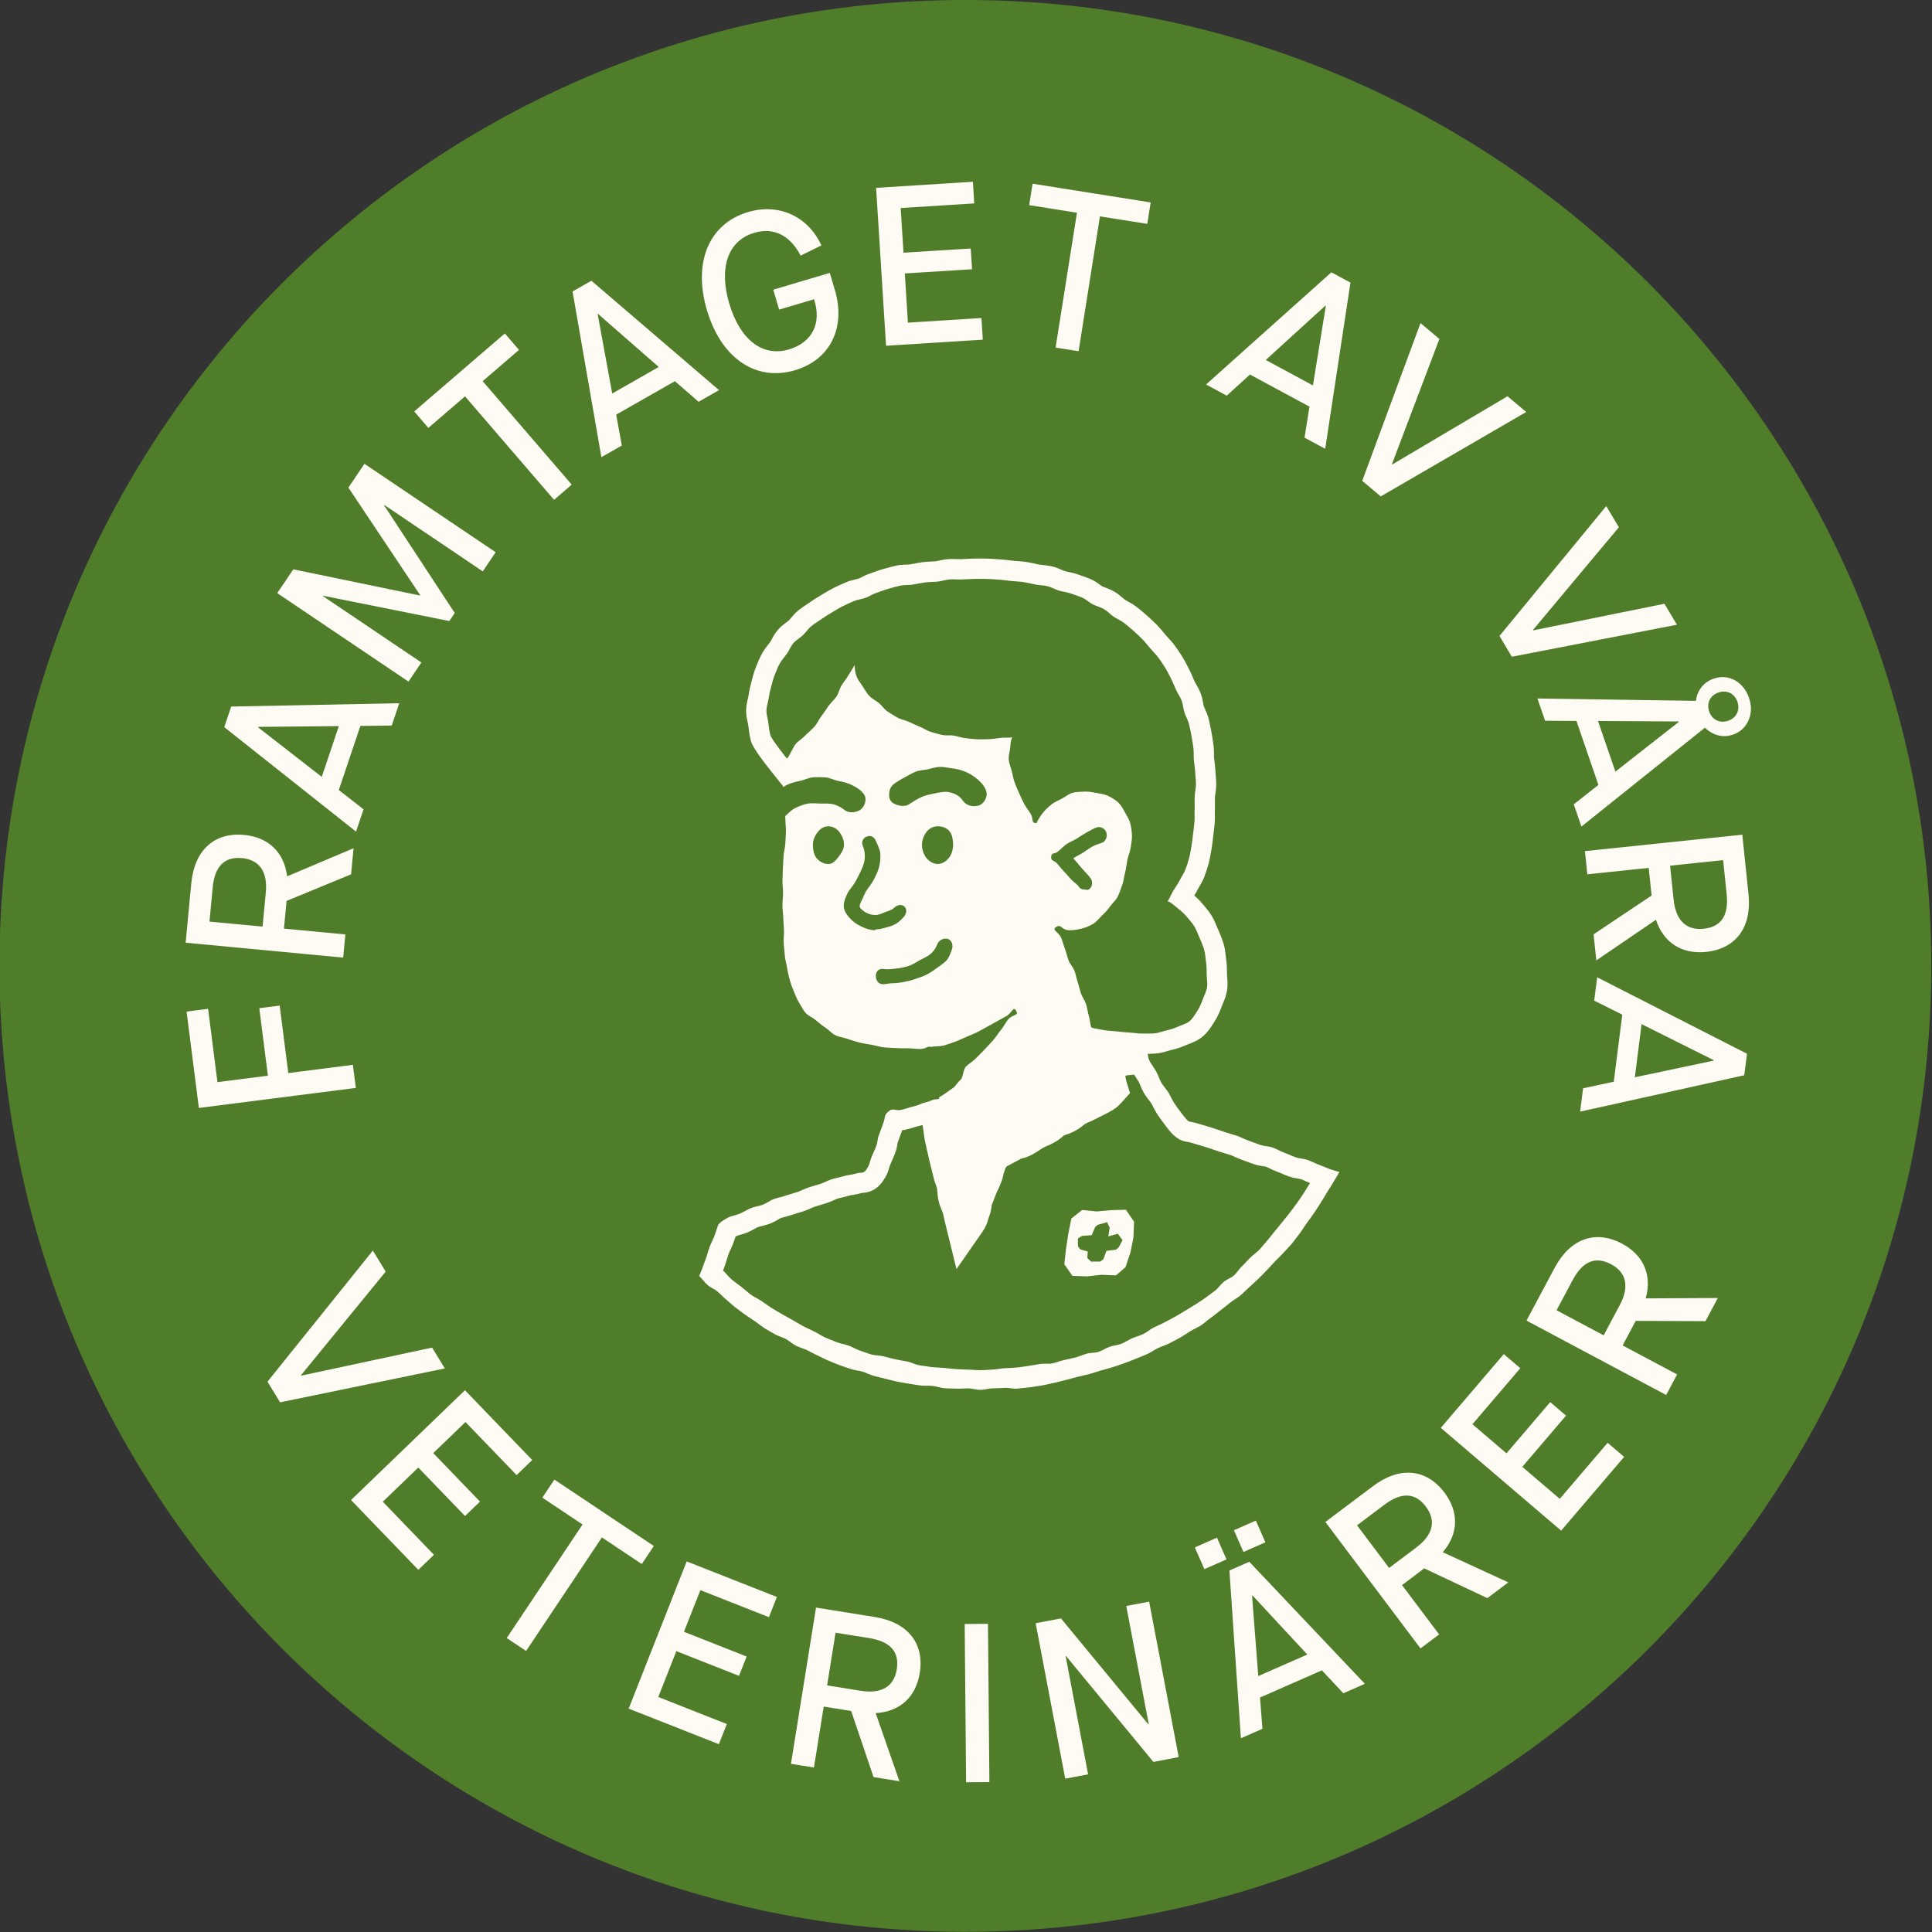
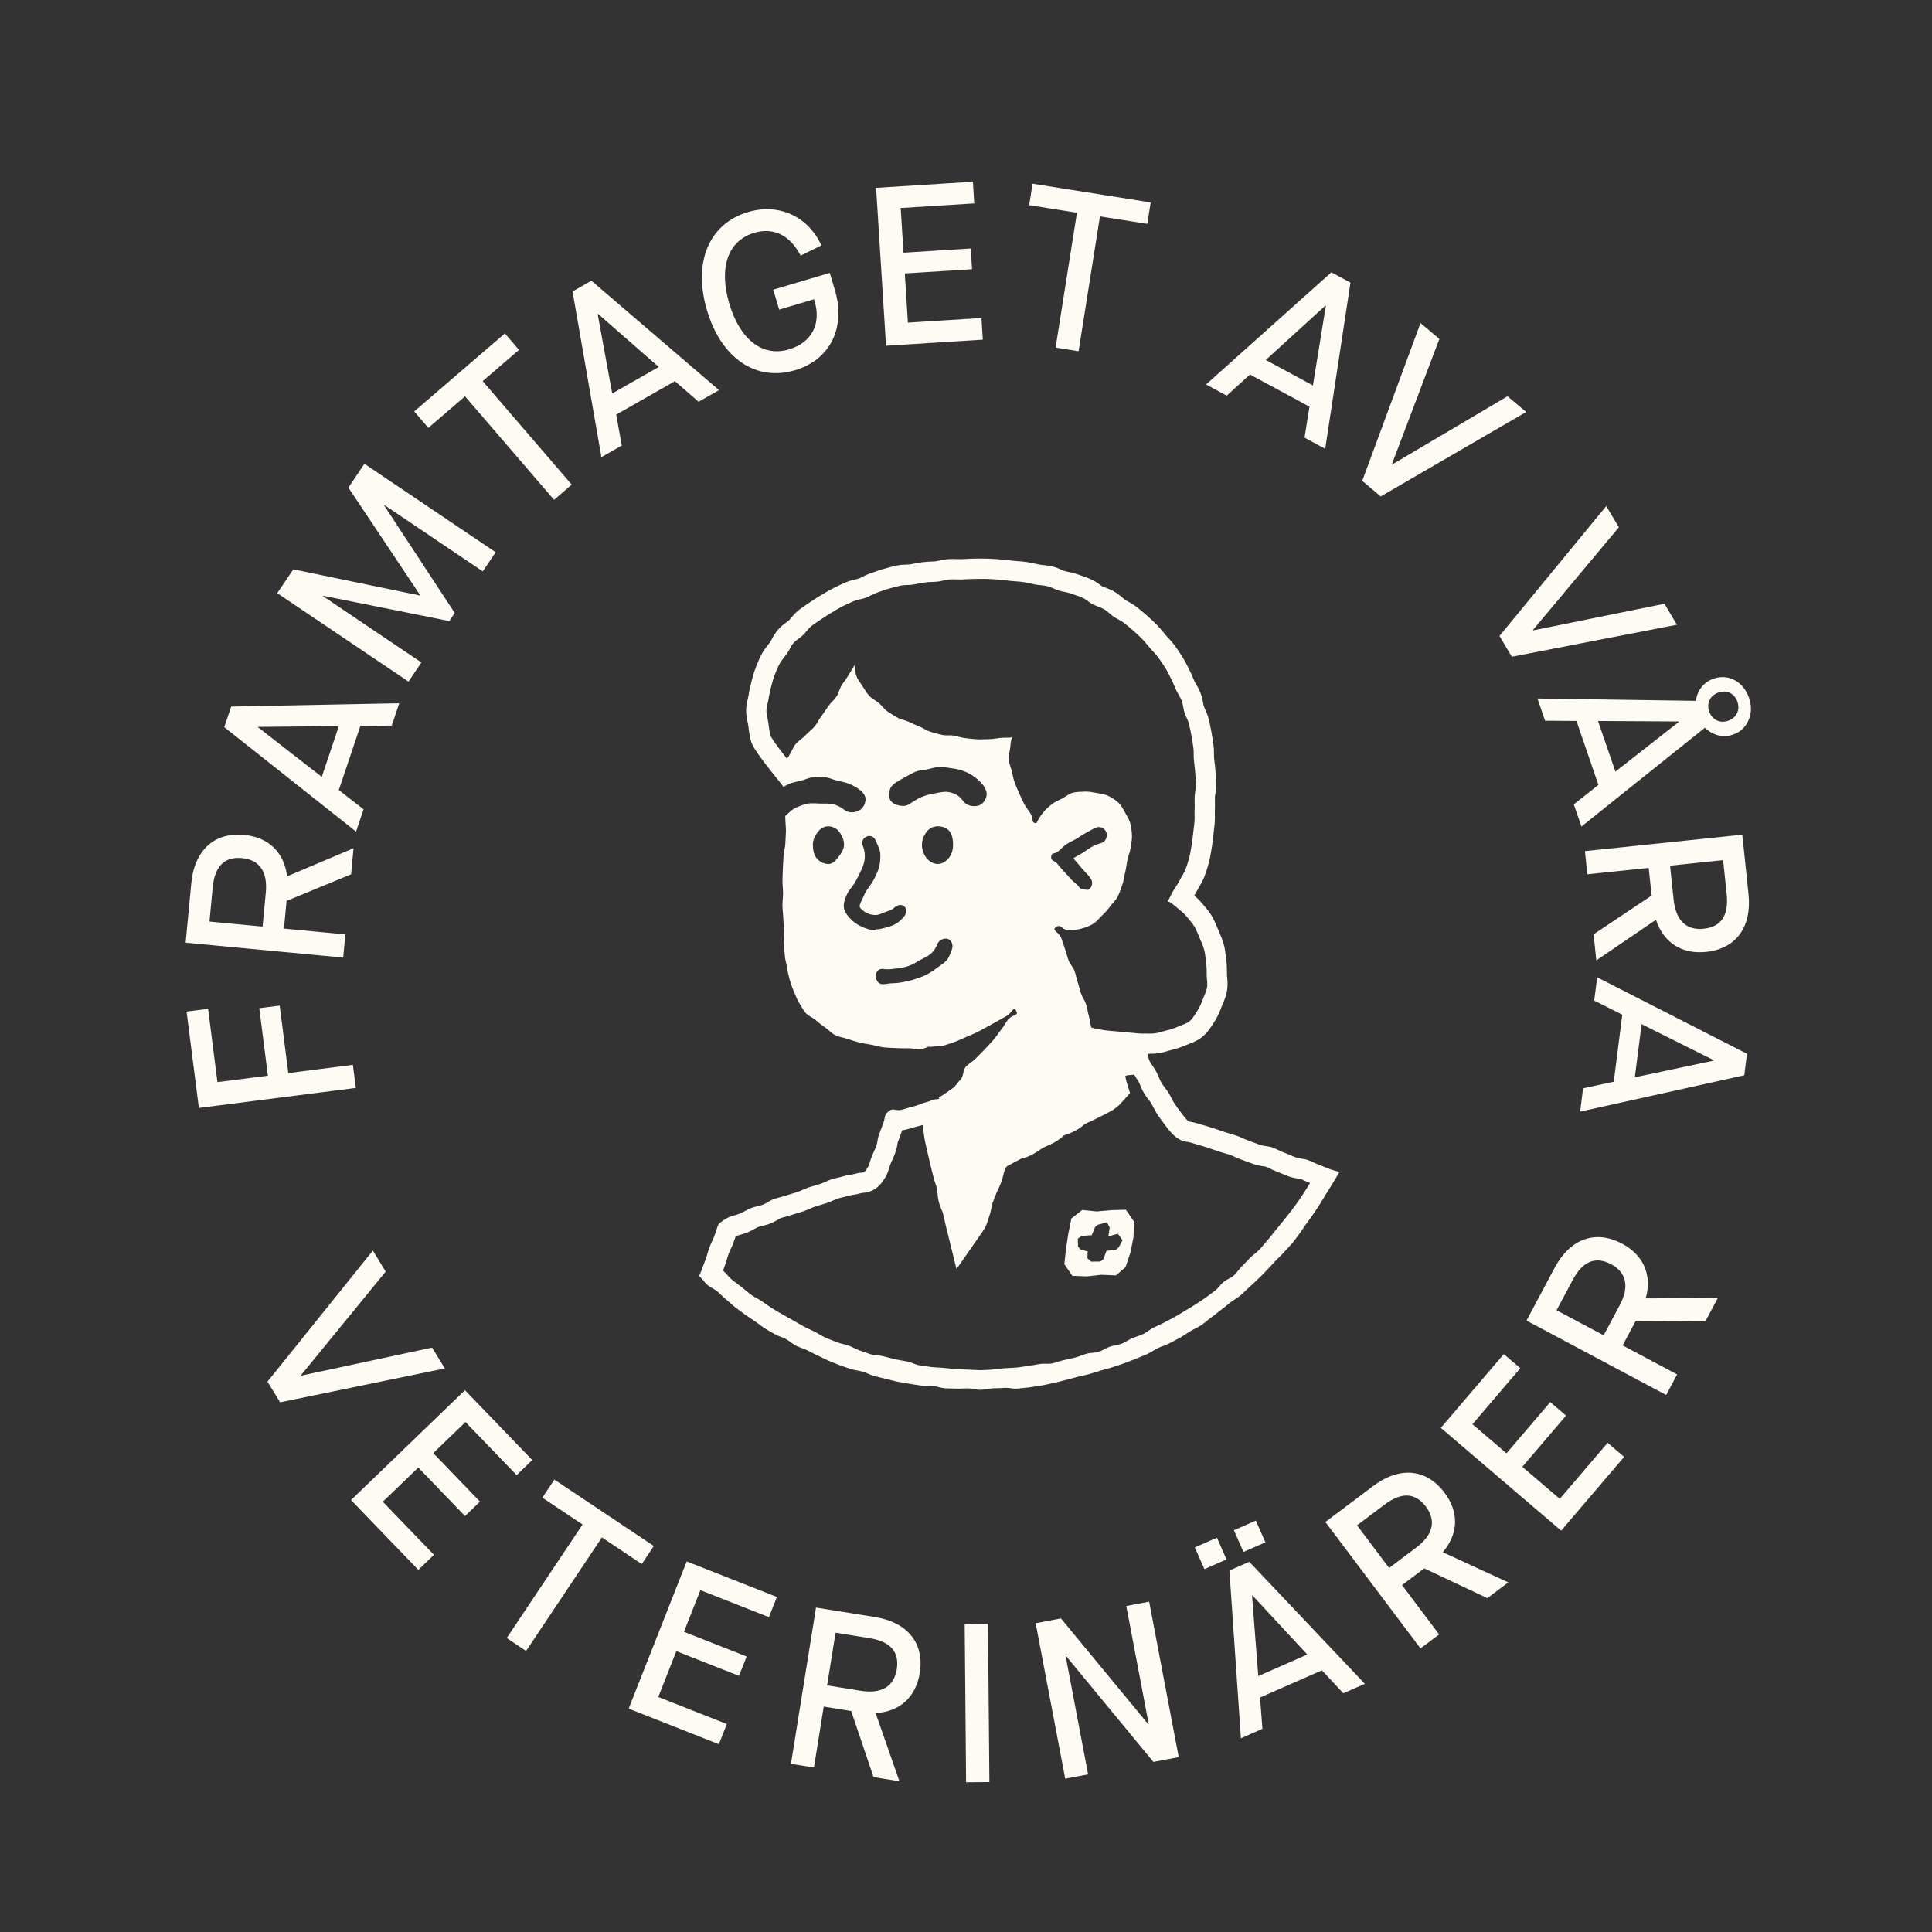
<svg xmlns="http://www.w3.org/2000/svg" width="100" height="100" fill="none">
  <rect width="100%" height="100%" fill="#333333" stroke="none" />
  <g clip-path="url(#a)">
-     <path fill="#507D2A" d="M49.968 99.989c27.611 0 49.994-22.383 49.994-49.995C99.962 22.383 77.579 0 49.968 0S-.027 22.383-.027 49.994c0 27.611 22.383 49.995 49.994 49.995Z" />
    <path fill="#FEFAF4" d="m10.294 57.35-.637-4.991 1.114-.143.484 3.795 2.611-.333-.445-3.494 1.056-.135.445 3.494 3.343-.427.153 1.195-8.125 1.037.001.001Zm4.578-11.995 3.428-1.45-.128 1.351-3.339 1.376-.136 1.432 3.18.301-.114 1.2-8.154-.772.292-3.075c.162-1.712 1.191-2.649 2.74-2.502 1.258.119 2.066.901 2.219 2.137h.012l.001.002Zm-1.114.846c.103-1.083-.332-1.7-1.23-1.785-.908-.086-1.415.418-1.519 1.525l-.167 1.759 2.749.26.167-1.759Zm4.895-8.626-1.116 3.316 1.281.999-.388 1.154-6.822-5.407.358-1.065 8.699-.172-.388 1.154-1.624.021h-.001Zm-1.114.008-4.174.04-.007.022 3.297 2.566.884-2.629v.001Zm-3.188-6.883.831-1.232 6.552 1.354.013-.019-3.714-5.565.831-1.232 6.792 4.578-.667.99-5.093-3.433-.013.019 3.655 5.568-.281.417-6.526-1.308-.013.019 5.093 3.433-.667.99-6.792-4.578-.001.001Zm9.719-10.185-1.898 1.633-.732-.852 4.692-4.037.732.852-1.881 1.618 4.609 5.356-.914.786-4.609-5.356h.001Zm10.863-.785-3.04 1.732.292 1.598-1.057.603-1.493-8.576.976-.556 6.606 5.662-1.057.603-1.227-1.066v-.001Zm-.836-.735-3.142-2.748-.02.011.753 4.109 2.409-1.373v.001Zm4.623-8.02c1.581-.469 3.103.213 3.796 1.728l-1.076.527c-.546-1.058-1.403-1.475-2.401-1.179-1.357.403-1.847 1.794-1.291 3.667.556 1.873 1.726 2.77 3.083 2.368 1.211-.36 1.71-1.35 1.304-2.596l-1.806.536-.306-1.032 2.927-.869.263.886c.58 1.952-.245 3.612-2.062 4.152-2.03.603-3.822-.622-4.558-3.101s.096-4.483 2.126-5.086h.001Zm6.627-1.252 5.01-.315.07 1.121-3.807.239.145 2.312 3.48-.218.068 1.074-3.48.218.16 2.546 3.807-.239.07 1.121-5.009.315-.514-8.174-.001-.001Zm10.396 1.287-2.473-.392.176-1.109 6.113.969-.176 1.109-2.45-.388-1.105 6.98-1.191-.189 1.106-6.98h.001Zm12.034 10.038-3.079-1.662-1.202 1.093-1.07-.578 6.486-5.806.988.533-1.307 8.603-1.07-.578.255-1.605Zm.18-1.099.668-4.12-.02-.011-3.088 2.814 2.44 1.318Zm5.569-3.226.976.821-2.456 6.481.018.015 5.965-3.529.967.814-7.529 4.37-.958-.806 3.016-8.166.002-.001Zm9.613 9.473.653 1.095-4.445 5.317.012.02 6.793-1.377.646 1.085-8.545 1.657-.641-1.076 5.528-6.724v.002Zm-.406 14.429-1.136-3.309-1.624-.011-.395-1.151 8.704.129.365 1.062-6.793 5.438-.395-1.151 1.275-1.006Zm.879-.685 3.285-2.575-.007-.022-4.178-.025.901 2.623-.001-.001Zm6.915-3.821c.141.409.137.794-.023 1.158-.159.364-.42.614-.807.747-.387.133-.746.095-1.096-.093-.35-.189-.589-.491-.73-.9-.289-.841.067-1.644.831-1.906s1.537.153 1.826.994Zm-.598.205c-.148-.431-.55-.628-.982-.48-.431.148-.628.55-.48.982.148.431.549.628.982.48.431-.148.628-.55.48-.981ZM85.7 47.614l-3.075 2.097-.141-1.35 3.002-2.007-.149-1.431-3.177.331-.125-1.199 8.146-.851.321 3.072c.179 1.711-.645 2.832-2.193 2.994-1.256.132-2.203-.476-2.596-1.658h-.012l-.001.003Zm.926-1.05c.113 1.082.661 1.602 1.557 1.508.907-.095 1.305-.689 1.189-1.794l-.183-1.757-2.746.287.183 1.757v-.001Zm-3.098 9.424.441-3.47-1.453-.727.154-1.207 7.754 3.957-.142 1.115-8.495 1.882.153-1.207 1.588-.341.001-.001Zm1.091-.228 4.084-.862.003-.023-3.738-1.866-.349 2.751Zm-65.32 8.969.665 1.089-4.387 5.366.012.02 6.778-1.452.658 1.079-8.527 1.753-.653-1.069 5.454-6.785v-.001Zm4.766 7.227 3.483 3.614-.808.78-2.647-2.746-1.668 1.608 2.42 2.51-.775.747-2.42-2.51-1.836 1.77 2.647 2.746-.808.78-3.483-3.614 5.897-5.684-.002-.001Zm6.088 6.952-2.082-1.391.624-.934 5.147 3.437-.624.934-2.063-1.378-3.925 5.877-1.002-.669 3.925-5.877v.001Zm5.39 1.91 4.669 1.841-.412 1.045-3.548-1.399-.85 2.156 3.244 1.279-.394 1.002-3.244-1.279-.935 2.373 3.548 1.399-.412 1.044-4.669-1.841 3.004-7.62v-.001Zm9.785 7.863 1.226 3.515-1.34-.215-1.157-3.421-1.421-.228-.506 3.154-1.19-.191 1.297-8.087 3.05.489c1.698.272 2.567 1.36 2.32 2.896-.2 1.248-1.032 2.003-2.277 2.076l-.002.011-.001.001Zm-.772-1.167c1.074.172 1.719-.222 1.861-1.111.144-.901-.326-1.439-1.424-1.615l-1.744-.28-.437 2.727 1.744.28v-.001Zm5.377-3.455 1.205-.011.073 8.191-1.206.011-.073-8.191h.001Zm3.673-.041 1.31-.249 4.519 5.478.023-.005-1.162-6.116 1.184-.225 1.53 8.046-1.31.249-4.519-5.478-.023.005 1.162 6.116-1.184.225-1.53-8.047-.001.001Zm8.238-3.924 1.146-.504.494 1.125-1.146.504-.494-1.125Zm6.578 6.363-3.203 1.407.124 1.619-1.114.49-.595-8.684 1.029-.452 5.983 6.317-1.114.49-1.109-1.187h-.002Zm-4.554-7.252 1.135-.499.494 1.125-1.135.499-.494-1.125Zm3.798 6.433-2.839-3.059-.021.009.322 4.165 2.539-1.115h-.001Zm7.023-5.291 3.381 1.556-1.084.816-3.267-1.54-1.15.865 1.92 2.553-.963.725-4.924-6.545 2.469-1.857c1.374-1.034 2.76-.905 3.695.338.76 1.01.726 2.133-.084 3.08l.007.009-.001.001Zm-1.376-.254c.869-.654 1.032-1.392.491-2.111-.549-.73-1.262-.763-2.151-.095l-1.412 1.062L71.9 81.157l1.412-1.062Zm1.264-6.188 3.26-3.817.854.73-2.477 2.901 1.761 1.505 2.265-2.651.819.699-2.265 2.651 1.94 1.656 2.477-2.9.854.73-3.26 3.817-6.228-5.319.001-.002Zm10.615-6.701 3.722-.019-.638 1.198-3.611-.015-.677 1.27 2.82 1.502-.567 1.064-7.229-3.851 1.453-2.726c.808-1.518 2.119-1.987 3.493-1.256 1.116.594 1.56 1.627 1.225 2.827l.01.006h-.001Zm-1.355.353c.512-.96.347-1.697-.448-2.121-.806-.429-1.467-.158-1.99.823l-.831 1.559 2.437 1.298.831-1.559h.001Zm-14.955-7.024c-.199-.074-.394-.166-.595-.239-.201-.074-.392-.178-.594-.251-.204-.074-.433-.071-.635-.143-.204-.073-.396-.171-.597-.243-.205-.073-.391-.192-.591-.262-.206-.073-.437-.065-.635-.134-.208-.072-.408-.152-.606-.22-.209-.072-.399-.182-.594-.249-.213-.073-.423-.123-.616-.188-.218-.074-.421-.145-.608-.207-.233-.077-.443-.131-.617-.186-.349-.11-.562-.151-.607-.151h-.001c-.088 0-.249-.198-.443-.457-.108-.144-.239-.312-.364-.504-.107-.165-.187-.363-.299-.546-.107-.176-.259-.331-.365-.509-.109-.185-.165-.397-.263-.569-.114-.199-.244-.369-.333-.529-.11-.199-.084-.326-.115-.403h.09c.142 0 .259-.006.37-.017.237-.024.436-.083.596-.132.055-.017.108-.033.162-.045.309-.068.569-.169.803-.268.041-.018.083-.033.124-.049.218-.084.516-.199.78-.451.22-.21.364-.44.469-.607.022-.035.044-.07.066-.104.187-.283.293-.567.378-.793.018-.047.037-.093.057-.139.076-.178.169-.399.214-.676.042-.266.021-.502.006-.673-.005-.052-.01-.104-.011-.157v-.104c-.003-.205-.004-.436-.045-.694-.008-.057-.015-.115-.021-.172-.018-.169-.041-.378-.106-.603-.078-.264-.179-.499-.269-.707l-.064-.151c-.074-.178-.158-.379-.276-.581-.129-.219-.276-.39-.394-.527-.032-.039-.066-.076-.096-.115-.143-.176-.29-.313-.423-.427.061-.095.124-.201.182-.317.027-.054.059-.106.09-.159.079-.133.176-.299.253-.499.083-.218.157-.451.228-.713.055-.202.088-.397.119-.585l.022-.13c.033-.188.055-.376.075-.557l.016-.135.018-.148c.02-.167.042-.34.057-.521.012-.156.01-.3.007-.427-.001-.077-.004-.155.001-.236.007-.131.005-.264.003-.4-.002-.082-.005-.164 0-.249.003-.063.014-.123.022-.184.02-.135.045-.303.045-.493 0-.17-.013-.327-.025-.465-.006-.071-.012-.142-.016-.213-.007-.172-.028-.328-.045-.465-.009-.07-.018-.141-.025-.21-.006-.065-.005-.13-.005-.194 0-.136 0-.306-.027-.492-.031-.226-.064-.448-.107-.678l-.014-.074c-.039-.202-.079-.404-.128-.601-.052-.205-.128-.371-.189-.505-.025-.054-.052-.115-.061-.143-.016-.05-.023-.104-.032-.156-.027-.144-.059-.324-.134-.52-.073-.19-.163-.345-.235-.469-.03-.05-.06-.1-.084-.153-.028-.06-.053-.121-.078-.182-.057-.137-.122-.293-.209-.455-.03-.057-.059-.114-.088-.17-.07-.136-.147-.291-.247-.449-.138-.219-.267-.411-.394-.585-.112-.154-.228-.278-.33-.388-.044-.048-.09-.096-.132-.146l-.107-.13c-.102-.124-.218-.265-.354-.405-.172-.177-.349-.337-.514-.484-.195-.173-.37-.32-.541-.451-.158-.122-.314-.208-.439-.277-.054-.03-.108-.058-.16-.093-.042-.028-.078-.063-.117-.096-.107-.093-.255-.22-.444-.329-.173-.1-.339-.163-.473-.214-.057-.021-.113-.042-.168-.069-.025-.015-.056-.041-.089-.064-.121-.09-.287-.212-.507-.305-.17-.071-.333-.128-.491-.182l-.162-.057c-.179-.064-.347-.098-.482-.126-.062-.013-.127-.024-.188-.043-.027-.008-.092-.036-.143-.059-.133-.058-.298-.132-.503-.181-.181-.044-.35-.061-.485-.075-.064-.006-.129-.011-.193-.024-.067-.013-.134-.028-.202-.043-.152-.033-.306-.067-.464-.09-.161-.024-.315-.035-.45-.044-.074-.006-.148-.01-.223-.018l-.191-.022c-.157-.019-.317-.038-.478-.049l-.075-.006c-.195-.014-.394-.028-.594-.034-.085-.003-.17-.004-.254-.004l-.214.002h-.196c-.157.001-.306.009-.453.018-.076.005-.151.009-.226.011h-.055c-.057 0-.114-.001-.171-.003-.077-.002-.153-.005-.23-.005-.077 0-.147.002-.22.006-.199.013-.368.051-.505.082-.061.014-.132.03-.163.033-.074.007-.148.009-.222.012-.134.005-.287.011-.454.033-.161.022-.319.052-.477.082l-.192.035c-.025.005-.097.006-.151.007-.145.004-.327.008-.531.053-.171.037-.34.083-.505.129l-.16.043c-.17.045-.321.101-.454.15-.067.025-.132.049-.198.07-.196.062-.357.143-.485.209-.049.025-.097.053-.148.071-.027.01-.097.026-.154.039-.143.032-.321.072-.516.157-.205.089-.423.186-.635.293-.178.09-.34.187-.482.272l-.13.078c-.202.118-.404.247-.6.382-.049.033-.098.066-.147.098-.136.09-.29.192-.442.313-.178.143-.307.299-.403.413-.032.039-.063.08-.099.114-.02.019-.073.058-.119.092-.121.09-.288.212-.442.387-.161.183-.261.372-.334.51-.021.041-.041.082-.067.119-.035.05-.073.097-.11.144-.098.124-.22.279-.325.469-.115.206-.195.406-.265.581l-.046.114c-.094.228-.151.443-.201.632l-.026.098c-.075.278-.126.516-.158.749-.007.05-.02.099-.032.147-.038.156-.09.368-.093.617-.003.244.043.456.078.61.011.051.023.102.03.154.027.231.059.48.122.747.043.181.101.432 1.058 1.633l.619.776c.004.019.005.035.009.054.098-.062.198-.12.306-.164.2-.08.407-.121.613-.168.21-.047.411-.159.621-.174.217-.016.438-.013.645.002.219.015.421.129.621.173.218.048.428.085.614.162.213.089.398.194.55.313.143.112.27.26.291.426.02.166-.045.359-.157.502-.112.142-.29.206-.457.227-.167.02-.344-.014-.485-.126-.133-.105-.333-.23-.587-.29-.195-.046-.423-.028-.656-.031-.211-.003-.439-.039-.659.006-.211.043-.424.125-.624.221-.194.093-.348.255-.514.406-.004.004-.01.005-.014.008.002.056.006.113.007.169.002.211.034.423.03.637-.004.207-.026.418-.033.638-.007.205-.082.413-.09.634-.007.204-.03.416-.036.639-.006.204-.017.417-.02.641-.004.203.031.417.03.64-.001.204-.034.416-.032.638.002.205.036.417.042.639.005.206.031.418.038.64.007.205-.025.421-.015.643.009.206.043.418.056.639.012.223.081.431.114.633.035.22.077.426.133.624.06.214.129.412.211.602.088.202.157.406.267.582.117.185.209.388.346.547.142.165.368.242.528.38.164.141.323.275.502.39.18.117.325.3.517.394.194.094.42.115.62.187.203.074.407.132.613.186.209.056.421.081.629.119.215.04.419.108.626.133.219.026.433.028.638.04.228.013.442.012.64.012.242 0 .458.044.641.035.334-.018.36-.168.518-.106v-.002c.189-.036.508-.019.705-.076.187-.054.377-.122.565-.19.186-.067.366-.158.548-.235.185-.077.369-.154.546-.236.185-.086.354-.194.523-.281.186-.095.355-.197.517-.285.195-.106.37-.202.518-.287.317-.184.357-.537.508-.281.163.276-.175.158-.424.467-.117.145-.213.35-.368.537-.13.155-.243.348-.394.521-.138.157-.293.314-.444.479-.143.157-.304.306-.456.464-.151.156-.348.265-.504.414-.158.153-.138.565-.298.704-.169.146-.207.284-.373.408-.184.138-.555.392-.729.492.004.022.008.046.012.069-.061.014-.111.026-.121.026-.237 0-.27.084-.557.153-.324.077-.31.136-.634.213-.325.078-.319.101-.643.179-.057.014-.106.018-.151.018-.117 0-.2-.033-.287-.033-.07 0-.143.022-.238.103-.243.207-.147.296-.262.594-.115.297-.105.301-.22.598-.115.297-.044.325-.158.622-.115.298-.134.291-.249.59-.115.299-.065.327-.245.591-.177.258-.211.113-.585.229-.171.053-.393.058-.619.13-.185.058-.397.091-.61.159-.191.061-.377.17-.584.237-.194.063-.398.117-.602.183-.196.065-.384.169-.584.237-.199.068-.406.118-.604.186-.2.07-.411.106-.607.177-.202.072-.374.218-.566.291-.206.077-.424.1-.613.174-.207.082-.384.206-.565.282-.216.093-.44.118-.602.2-.26.132-.442.269-.518.363-.039.047-.097.283-.216.606-.064.174-.173.365-.254.587-.069.188-.118.398-.195.608-.072.195-.146.397-.224.6-.035.09-.073.179-.11.269.148.143.272.325.425.463.153.139.366.209.522.344.156.134.295.288.456.418.16.13.306.278.47.403.164.125.329.25.496.369.168.119.342.231.513.345.171.115.327.255.502.365.174.11.358.206.536.31.178.105.389.149.57.249.181.099.334.249.518.344.183.093.39.142.576.231.186.088.363.196.552.28.189.082.368.188.56.265.191.077.381.161.574.232.194.071.391.134.586.2.195.066.408.076.606.136.197.06.382.165.581.218.198.054.4.102.601.15.2.048.399.106.602.148.202.042.406.07.61.106.203.036.407.064.612.094.204.03.415-.002.62.022.205.024.404.101.609.119.205.018.412.009.619.021.206.012.412-.019.62-.013.205.005.41.076.618.076.207 0 .422-.071.633-.078.212-.006.422-.012.632-.025.212-.013.43.058.64.04.211-.019.423-.041.632-.066.21-.025.419-.066.628-.097.209-.032.415-.091.622-.129.208-.038.41-.108.617-.153.207-.044.407-.112.613-.162.206-.051.413-.09.617-.146.205-.057.404-.124.606-.187.202-.063.411-.105.61-.173.2-.069.404-.128.601-.203.198-.075.396-.148.592-.229.195-.082.395-.155.587-.242.194-.087.366-.216.555-.308.19-.093.4-.147.587-.245.187-.099.378-.194.561-.297.184-.105.356-.23.537-.339.181-.11.382-.191.558-.305.178-.115.331-.269.504-.389.174-.12.331-.263.502-.389.17-.126.331-.263.497-.394.167-.131.358-.229.52-.365.162-.136.306-.293.465-.432.158-.141.312-.285.465-.431.154-.145.297-.3.446-.45.149-.15.285-.311.431-.465.145-.154.304-.294.444-.453.14-.158.293-.305.43-.468.135-.162.255-.338.385-.505.131-.167.234-.352.359-.522.125-.17.251-.339.371-.513.119-.174.232-.352.347-.53.115-.178.22-.36.329-.541.109-.18.231-.354.334-.538.104-.184.227-.362.325-.55-.148-.042-.3-.077-.446-.131h.004Zm-26.013-15.812c-.231 0-.476-.131-.619-.325-.127-.17-.174-.425-.174-.674 0-.249.106-.46.232-.631.143-.194.331-.322.561-.322.231 0 .443.11.586.305.126.17.231.4.231.649 0 .249-.147.446-.274.617-.143.194-.312.382-.543.382Zm2.423 3.428c-.263-.005-.503-.095-.729-.202-.223-.106-.428-.249-.602-.45-.169-.194-.282-.39-.288-.59-.006-.211.081-.432.178-.641.091-.195.258-.359.372-.543.12-.194.219-.405.318-.606.102-.208.191-.425.215-.648.022-.213.004-.447-.094-.68-.084-.2-.009-.403.191-.487.201-.083.39.006.475.206.099.235.218.445.235.66.018.243-.005.488-.06.707-.059.232-.171.448-.273.65-.111.22-.274.399-.388.582-.106.171-.153.329-.211.44-.123.236-.175.365-.098.454.203.233.475.356.773.361.183.002.34-.083.486-.142.181-.072.374-.113.469-.215.148-.158.394-.231.553-.082.158.148.1.394-.048.553-.121.13-.243.255-.406.347-.156.09-.327.139-.505.187-.178.049-.349.096-.529.096-.011 0-.022.043-.033.042v.001Zm3.976 1c-.066.17-.127.39-.281.567-.129.146-.324.256-.501.391-.16.122-.337.238-.528.341-.18.097-.384.154-.585.226-.195.07-.396.116-.605.155-.205.038-.407.065-.619.065-.171 0-.352.07-.523.041-.214-.036-.323-.284-.287-.498.037-.214.204-.32.418-.281.214.036.437-.005.649-.027.216-.022.428-.066.63-.132.21-.07.389-.196.57-.296.202-.112.409-.194.557-.321.199-.172.298-.369.356-.518.078-.203.355-.338.558-.257.203.079.269.344.191.547l-.001-.001Zm-.132-4.771c-.143.194-.364.342-.595.342-.231 0-.462-.139-.606-.333-.126-.17-.215-.415-.215-.664 0-.249.103-.482.229-.654.143-.194.361-.301.592-.301.231 0 .479.084.622.278.126.17.168.427.168.676 0 .249-.07.484-.195.655v.001Zm1.924-3.174c-.036.164-.134.338-.287.436-.109.07-.25.086-.371.086-.216 0-.449-.103-.575-.298-.077-.12-.308-.378-.78-.437-.183-.024-.417.025-.703.082-.201.041-.431.086-.681.197-.195.087-.392.217-.615.361-.153.098-.341.097-.505.061-.164-.036-.35-.104-.448-.257-.098-.152-.084-.351-.048-.515.036-.164.141-.296.293-.394.181-.117.353-.223.523-.31.194-.098.365-.211.544-.278.205-.077.416-.076.6-.117.218-.048.409-.113.594-.124.23-.014.427.04.6.062.235.03.457.068.665.147.223.084.419.193.597.325.191.143.356.295.476.482.098.153.156.325.121.489v-.001Zm1.458-.705c-.069-.189-.101-.39-.148-.585-.049-.199-.138-.389-.156-.586-.018-.206.045-.405.071-.6.027-.202.018-.383.105-.566-.095.018-.187.02-.279.02h-.109c-.065 0-.132.001-.199.008-.203.02-.403.064-.608.069-.147.004-.296.01-.445.01-.057 0-.112-.001-.169-.004-.205-.009-.407-.035-.61-.058-.204-.023-.398-.095-.599-.131-.069-.013-.142-.015-.215-.015-.05 0-.1.001-.15.001-.086 0-.172-.004-.254-.024-.2-.049-.401-.102-.594-.162-.197-.062-.369-.193-.558-.266-.194-.074-.376-.164-.558-.249-.189-.088-.406-.115-.58-.213-.182-.102-.36-.211-.525-.323-.174-.118-.289-.305-.441-.433-.162-.135-.363-.222-.497-.367-.144-.155-.244-.342-.353-.505-.117-.177-.249-.344-.318-.528-.073-.195-.081-.37-.094-.57-.102.194-.21.336-.312.516-.107.191-.249.352-.356.528-.114.187-.156.411-.267.582-.121.184-.296.321-.414.487-.129.181-.24.363-.364.523-.137.177-.22.383-.351.535-.147.172-.321.302-.457.444-.16.169-.34.286-.48.416-.181.169-.366.702-.504.812 0 0-.811-1.017-.858-1.22-.05-.211-.078-.419-.101-.627-.025-.214-.103-.423-.1-.633.002-.214.085-.421.114-.631.03-.211.076-.414.132-.619.056-.205.104-.408.185-.607.081-.195.153-.394.257-.582.103-.183.249-.34.374-.515.121-.17.194-.384.336-.546.137-.157.336-.261.493-.409.151-.143.267-.333.435-.469.163-.131.346-.242.524-.364.172-.118.352-.232.538-.343.18-.105.36-.22.554-.318.187-.094.383-.181.581-.268.192-.083.414-.099.617-.174.196-.073.378-.199.584-.264.2-.063.396-.152.606-.207.202-.054.408-.114.619-.16.205-.044.428-.015.641-.053.206-.036.414-.082.628-.11.208-.029.423-.02.638-.042.209-.02.417-.098.631-.112.051-.004.102-.005.153-.005.132 0 .266.007.401.007.03 0 .058 0 .088-.001.21-.006.422-.028.638-.028h.008c.138 0 .274-.003.41-.003.073 0 .146 0 .219.003.214.007.425.023.632.038.214.015.422.045.63.068.213.023.425.026.63.057.212.031.417.085.62.125.21.041.428.039.63.088.208.051.396.169.595.228.205.061.421.082.617.151.201.072.406.136.596.218.197.083.353.251.539.343.191.095.402.147.582.251.184.106.328.273.501.389.177.118.375.2.541.328.168.13.329.266.484.405.158.141.314.282.46.432.147.152.276.319.411.479.136.161.292.306.417.476.124.17.242.346.354.525.112.178.199.371.298.557.099.185.169.384.257.576.087.191.217.364.292.561.075.196.083.415.147.617.062.2.181.384.233.589.051.203.089.411.13.619.04.205.07.415.099.624.029.207.006.421.026.632.018.208.057.416.067.627.008.209.041.419.04.631 0 .209-.057.418-.067.631-.01.223.011.436-.001.637-.013.225.009.439-.007.64-.018.224-.047.433-.071.632-.026.222-.046.434-.082.632-.038.218-.069.431-.122.628-.056.208-.119.413-.194.608-.074.195-.204.369-.3.563-.091.181-.219.349-.332.539-.104.172-.165.355-.29.54.187.057.324.202.51.354.157.127.328.258.473.439.13.161.288.32.403.515.107.181.185.391.272.595.084.196.172.399.234.609.061.207.064.431.098.645.034.215.029.429.032.645.003.217.051.437.018.651-.034.215-.141.409-.218.613-.075.201-.15.4-.271.584-.117.176-.22.374-.382.529-.147.141-.37.201-.589.293-.19.081-.392.159-.617.208-.206.045-.418.135-.642.158-.087.009-.176.011-.264.011-.103 0-.206-.003-.31-.003h-.119c-.212 0-.421-.043-.625-.051-.23-.009-.447-.041-.654-.061-.243-.025-.466-.032-.653-.066-.361-.066-.643-.103-.658-.159-.05-.188-.061-.395-.121-.593-.057-.19-.076-.396-.139-.591-.062-.191-.196-.359-.262-.551-.066-.193-.101-.394-.169-.583-.07-.194-.095-.4-.165-.585-.073-.196-.235-.353-.305-.533-.076-.201-.112-.406-.18-.58-.083-.214-.132-.416-.196-.577-.14-.347-.523-.417-.274-.584.057-.038.102-.053.141-.053.147 0 .217.212.517.222h.05c.177 0 .38-.029.593-.082.192-.047.397-.122.601-.239.171-.098.303-.272.471-.436.143-.138.29-.283.423-.477.113-.164.296-.307.399-.518.088-.18.155-.39.234-.607.069-.191.086-.412.145-.634.052-.197.069-.413.113-.636.04-.202.137-.404.169-.629.032-.22.077-.431.072-.627-.006-.223-.038-.438-.084-.629-.052-.215-.173-.396-.269-.569-.105-.189-.202-.384-.35-.523-.153-.144-.342-.256-.528-.348-.185-.092-.399-.113-.606-.153-.18-.035-.362-.07-.549-.07-.022 0-.045 0-.069.002-.205.009-.421.006-.625.062-.198.054-.363.206-.551.303-.181.094-.378.169-.542.305-.157.13-.315.27-.447.437-.126.158-.228.33-.324.522h-.006c-.293 0-.115-.192-.306-.502-.092-.149-.225-.307-.331-.504-.09-.167-.167-.355-.254-.545-.082-.179-.165-.364-.234-.556l-.001-.004Zm3.496 4.464c.161.187.342.354.449.52.118.182.073.438-.11.556-.066.042-.147.002-.22.002-.13 0-.226-.037-.301-.155-.081-.127-.27-.23-.406-.386-.121-.141-.251-.281-.373-.411-.158-.168-.277-.335-.361-.417-.165-.159-.297-.098-.283-.327.014-.229.159-.125.342-.263.139-.105.275-.267.455-.39.16-.109.357-.181.526-.287.176-.111.345-.225.508-.314.206-.114.387-.221.53-.266.206-.066.432.063.498.27.065.206-.038.469-.245.534-.106.033-.295.081-.507.202-.145.083-.296.197-.464.305-.152.097-.344.185-.498.293.14.145.302.352.46.536l.001-.003ZM67.806 61.238c-.107.178-.218.355-.331.528-.112.174-.232.343-.35.513-.118.17-.25.33-.372.496-.123.167-.259.322-.387.485-.128.163-.259.321-.393.48-.133.159-.253.329-.39.482-.138.155-.264.32-.406.469-.143.15-.322.264-.469.409-.147.145-.278.306-.43.448-.152.141-.256.334-.413.47-.157.136-.371.203-.531.334-.16.132-.273.321-.438.448-.165.127-.331.251-.499.372-.168.121-.346.229-.518.344-.172.116-.356.214-.531.324-.175.11-.356.212-.534.317-.179.105-.366.194-.547.293-.181.099-.376.173-.561.266-.185.093-.341.245-.529.333-.187.087-.391.141-.582.222-.19.082-.363.209-.555.284-.193.075-.411.083-.607.154-.195.07-.37.197-.568.261-.196.063-.42.04-.619.097-.199.057-.388.147-.589.198-.2.051-.403.093-.606.137-.202.044-.395.131-.599.169-.203.038-.42-.004-.625.028-.204.032-.406.077-.611.102-.205.026-.408.066-.615.084-.205.019-.412.023-.619.036-.206.013-.411.061-.619.068-.206.006-.414.031-.621.031-.207 0-.424-.022-.635-.029-.212-.006-.424-.014-.634-.028-.211-.013-.421-.042-.632-.062-.211-.02-.425-.017-.634-.043-.21-.027-.42-.06-.629-.093-.209-.033-.403-.152-.61-.192-.208-.04-.417-.069-.622-.116-.206-.046-.409-.101-.614-.155-.205-.054-.429-.036-.631-.095-.203-.059-.4-.141-.601-.206-.201-.066-.383-.183-.582-.256-.198-.072-.416-.097-.612-.176-.196-.079-.395-.153-.589-.238-.194-.085-.368-.214-.558-.306-.191-.092-.382-.179-.57-.276-.188-.097-.366-.212-.55-.315-.184-.104-.371-.201-.553-.31-.18-.109-.368-.208-.545-.323-.177-.115-.348-.239-.522-.359-.174-.12-.377-.201-.547-.327-.169-.126-.326-.271-.492-.403-.166-.131-.344-.248-.506-.385-.161-.136-.291-.322-.449-.464.028-.075.056-.15.083-.224.047-.131.088-.261.126-.389.023-.078.045-.154.07-.224.032-.09.072-.172.108-.249.055-.117.105-.227.144-.332.046-.126.085-.24.117-.337.027-.016.058-.033.093-.052.033-.011.07-.02.106-.031.118-.032.278-.076.45-.15.127-.055.237-.115.334-.169.076-.042.148-.082.201-.102.026-.01.104-.029.161-.043.12-.029.27-.064.432-.125.181-.068.324-.152.44-.22.042-.025.099-.058.114-.066.071-.026.145-.043.22-.063.127-.033.254-.068.379-.111.087-.031.176-.056.264-.082.111-.032.221-.065.331-.102.143-.048.268-.104.377-.152.067-.03.133-.06.201-.083.095-.031.191-.059.286-.087.105-.031.209-.062.31-.094.158-.052.296-.114.407-.163.058-.026.115-.054.172-.072.084-.027.168-.045.248-.064.124-.029.244-.058.357-.093.048-.015.124-.027.205-.04.121-.019.259-.042.409-.088.017-.005.039-.009.067-.011.315-.022.721-.114 1.072-.626.199-.291.26-.473.314-.665.01-.036.021-.079.046-.143.045-.117.072-.175.098-.232.041-.088.082-.176.151-.357.093-.243.121-.41.14-.547l.006-.035c.003-.011.007-.023.014-.04.062-.163.092-.245.121-.328.023-.068.047-.136.099-.269 0 0 0-.002.001-.003.067-.007.133-.019.2-.035.2-.047.298-.079.396-.11.061-.019.123-.039.248-.069.08-.018.148-.038.209-.057.007.052.016.106.027.161.014.074.021.149.031.224.014.125.03.267.062.421.025.122.053.244.081.366.02.089.041.178.06.268.026.121.056.242.084.362.021.089.043.178.063.267.028.123.059.244.091.366.023.087.046.173.066.26.038.168.088.305.127.415.019.055.041.108.055.169.007.032.015.124.019.185.011.138.025.309.069.488.046.194.113.351.166.479.018.045.041.088.052.13.025.102.048.207.071.309.027.118.052.232.078.336l.555 2.253 1.325-1.904c.201-.29.265-.482.317-.67.01-.035.02-.077.043-.138.095-.252.119-.425.134-.569v-.017l.009-.025c.054-.14.081-.208.107-.278.03-.074.059-.15.117-.3.036-.093.058-.139.081-.183.04-.079.095-.187.169-.382.077-.203.106-.329.132-.451.012-.057.016-.073.042-.143.026-.069.045-.124.062-.171l.005-.016c.008-.01.018-.02.028-.032.016-.018.028-.032.04-.045.008-.005.018-.009.028-.014.043-.023.094-.05.157-.084.122-.068.185-.099.247-.131.079-.04.158-.08.318-.17l.031-.007c.144-.034.319-.082.562-.216.187-.104.289-.175.363-.227.042-.03.084-.058.172-.107.088-.048.133-.068.18-.086.084-.035.199-.083.387-.186.225-.124.353-.232.455-.325l.026-.023c.009-.006.021-.013.036-.021.028-.015.058-.028.092-.038.131-.04.276-.089.492-.207.209-.115.325-.207.427-.293.042-.034.045-.038.095-.066.084-.046.117-.06.175-.083.085-.035.203-.083.394-.188.106-.058.162-.084.218-.11.088-.041.175-.082.343-.174l.108-.058c.277-.147.412-.244.668-.53l.396-.443-.176-.568c-.02-.066-.036-.146-.054-.24-.005-.024-.009-.048-.014-.074.013-.006.025-.013.037-.018l.037-.015c.044-.01.045-.01.094-.013.083-.004.173-.009.288-.027.032.049.064.1.098.151.046.07.096.143.142.222.013.023.042.093.062.143.051.123.113.277.208.437.089.152.187.278.266.379.038.048.078.095.108.147.038.062.07.128.103.191.059.115.125.246.213.38.121.185.243.347.341.477l.061.082c.277.37.617.827 1.184.875.045.009.173.038.39.106.079.025.165.05.256.076.107.03.224.065.348.105.103.033.209.07.321.109l.281.096c.106.036.217.068.331.101.092.027.186.054.281.086.064.022.127.053.191.082.109.05.245.113.399.166.093.032.189.068.284.103.105.039.21.078.318.116.194.068.374.095.506.114.044.006.09.01.127.02.043.015.11.048.181.083.11.055.248.121.406.178.08.029.157.063.236.097.119.051.237.101.358.145.191.069.37.098.501.119.046.007.093.012.13.023.077.028.152.063.226.096.081.037.162.073.244.106l.015-.005c-.005.004-.007.005-.013.009l.005-.002Z" />
    <path fill="#FEFAF4" d="m57.521 62.637-.755.067-.754-.074-.558.439-.157.781-.121.79-.086.797.416.6.752.028.753-.082.753.03.494-.426.254-.762.156-.783.03-.809-.422-.617-.753.021h-.001Zm.392 1.912-.142.131-.5.064-.159.43-.157.123-.48.004-.195-.182.021-.344-.385-.104-.119-.157-.008-.405.212-.138.506-.039.18-.429.132-.107.482-.135.137.281-.072.453.492-.136.244.331-.19.36v-.001Z" />
  </g>
</svg>